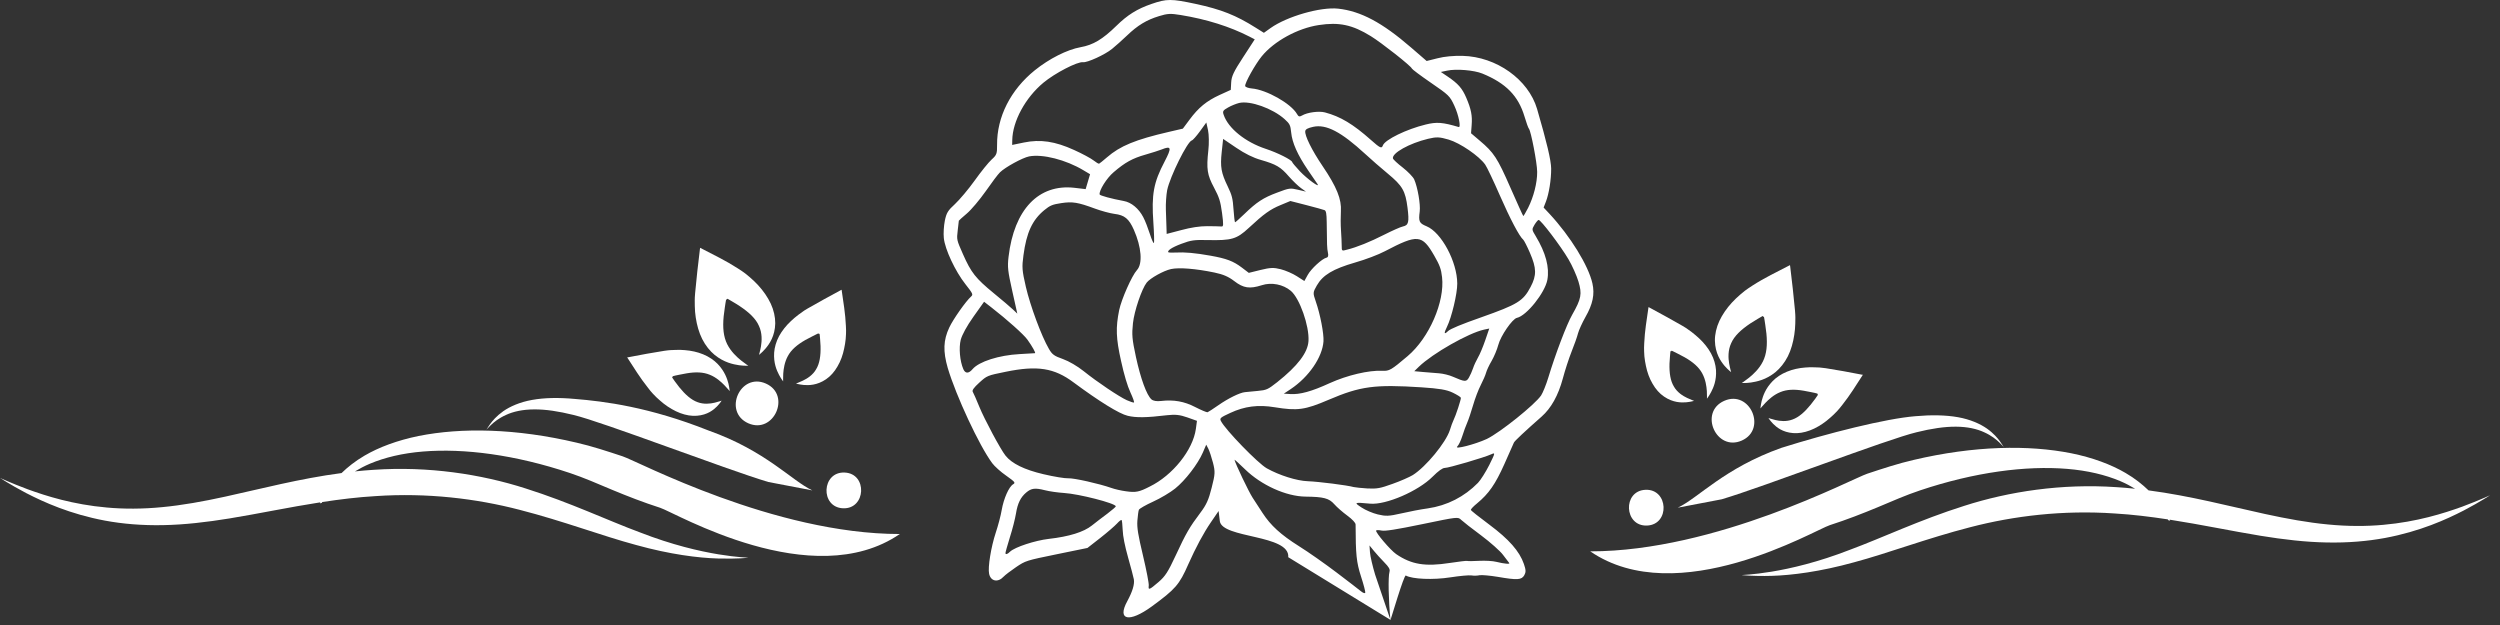
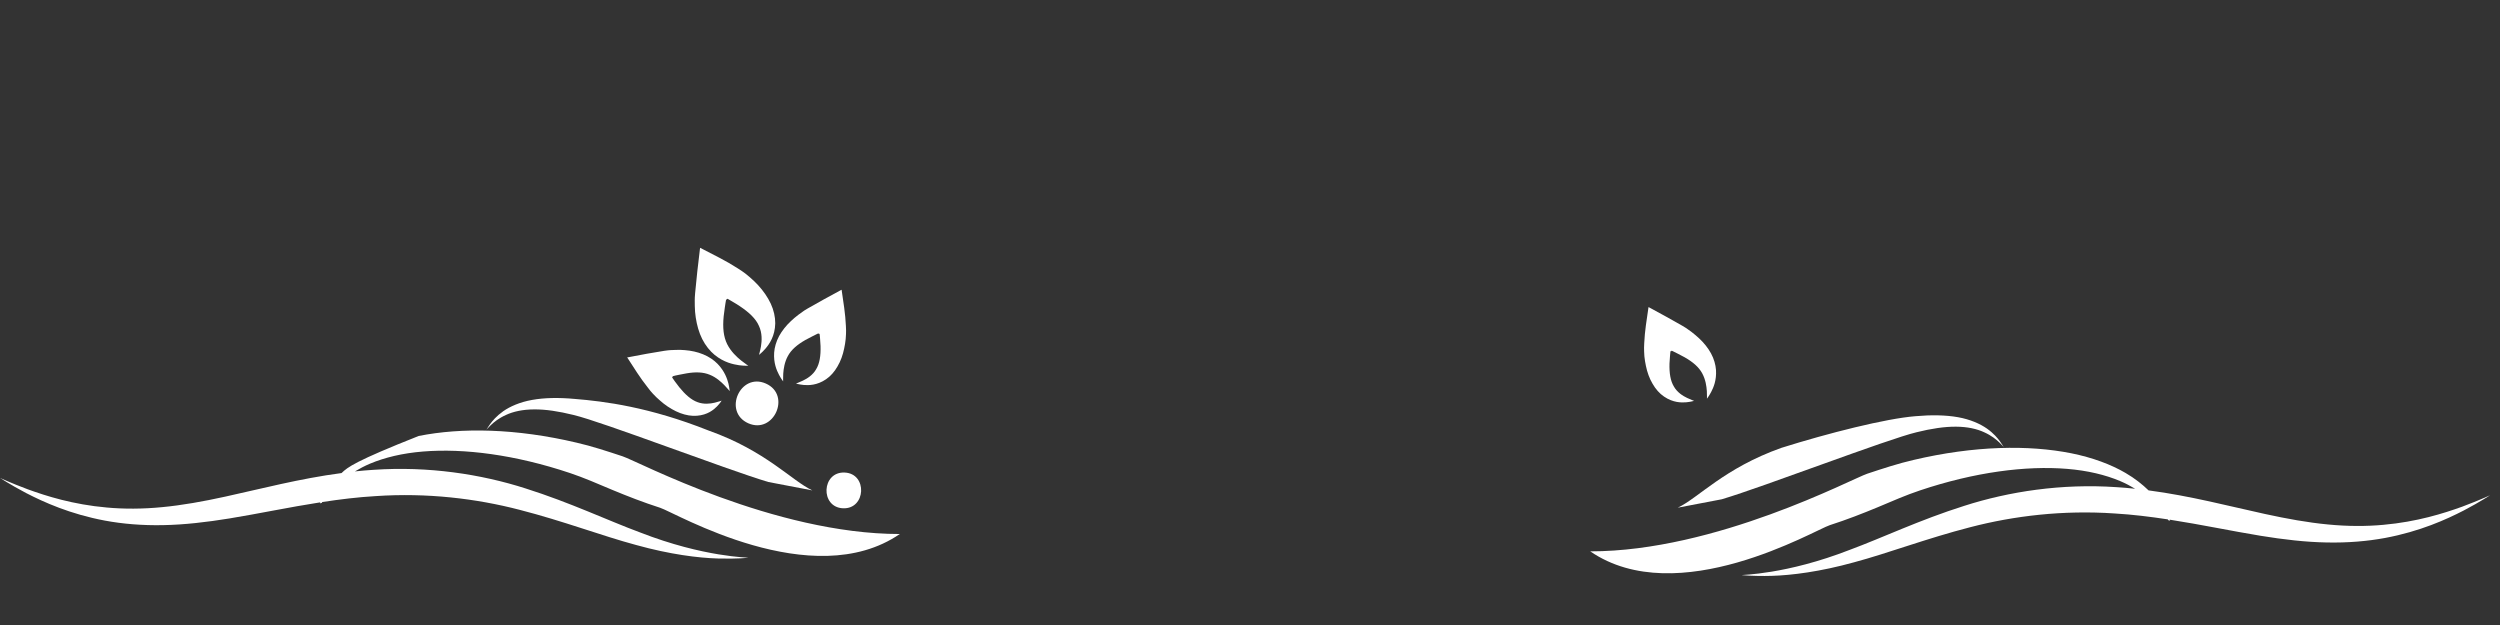
<svg xmlns="http://www.w3.org/2000/svg" width="204" height="51" viewBox="0 0 204 51" fill="none">
  <rect x="0" y="0" width="204" height="51" fill="#333333" stroke="none" />
-   <path d="M134.404 42.885C136.284 42.8 136.151 39.882 134.266 39.968C132.388 40.055 132.521 42.971 134.404 42.885Z" fill="white" />
  <path d="M194.47 42.827C193.086 42.953 191.572 42.955 189.957 42.796C188.336 42.643 186.618 42.334 184.808 41.938C181.921 41.308 178.75 40.467 175.322 40.015C174.818 39.529 174.213 39.041 173.452 38.598C172.27 37.904 170.769 37.343 169.024 36.988C165.531 36.292 161.101 36.365 156.14 37.533C154.907 37.815 153.588 38.25 152.373 38.653C151.14 39.057 140.03 44.991 129.763 44.991C136.903 49.883 148.106 43.235 149.317 42.851C150.696 42.408 151.982 41.904 153.213 41.394C154.459 40.869 155.53 40.399 156.659 40.022C161.152 38.514 165.336 37.986 168.667 38.259C170.341 38.394 171.802 38.749 172.993 39.25C173.45 39.443 173.849 39.658 174.226 39.882C173.718 39.827 173.204 39.782 172.687 39.751C168.239 39.447 163.944 40.104 160.298 41.272C156.641 42.425 153.592 43.887 150.956 44.862C145.707 46.907 142.094 46.894 142.116 46.931C142.119 46.92 142.99 47.036 144.593 46.989C146.186 46.943 148.521 46.654 151.286 45.885C154.058 45.144 157.231 43.929 160.792 43.015C164.343 42.093 168.345 41.612 172.545 41.898C174.022 41.984 175.468 42.164 176.889 42.381C176.907 42.408 176.923 42.43 176.94 42.456C176.987 42.468 177.036 42.472 177.085 42.485C177.071 42.461 177.058 42.432 177.047 42.405C179.615 42.805 182.09 43.33 184.467 43.72C186.341 44.026 188.157 44.237 189.871 44.266C191.585 44.301 193.188 44.164 194.619 43.898C197.484 43.363 199.63 42.383 201.045 41.654C202.462 40.911 203.185 40.407 203.189 40.414C203.187 40.405 202.391 40.795 200.907 41.348C199.426 41.882 197.235 42.583 194.47 42.827Z" fill="white" />
  <path d="M136.904 41.427C136.935 41.419 140.47 40.747 140.501 40.74C144.034 39.682 153.993 35.842 156.401 35.269C157.598 34.972 158.674 34.81 159.61 34.817C160.541 34.821 161.324 34.999 161.907 35.272C162.501 35.538 162.889 35.861 163.135 36.094C163.381 36.331 163.497 36.474 163.497 36.474C163.495 36.474 163.415 36.318 163.215 36.041C163.022 35.77 162.69 35.365 162.129 34.968C161.572 34.58 160.769 34.221 159.769 34.043C158.771 33.866 157.596 33.846 156.31 33.961C153.864 34.156 149.181 35.345 145.369 36.542C140.685 38.205 138.585 40.642 136.904 41.427Z" fill="white" />
-   <path d="M141.262 30.366C141.266 30.364 141.178 30.109 141.1 29.67C141.022 29.231 140.991 28.584 141.264 28.005C141.515 27.422 142.067 26.9 142.834 26.388C143.02 26.264 143.224 26.14 143.442 26.013L143.768 25.823C143.85 25.774 143.825 25.798 143.843 25.792L143.856 25.8C143.892 25.827 143.879 25.86 143.879 25.863C143.879 25.863 143.894 25.834 143.932 25.852C143.934 25.796 143.969 26.013 143.989 26.129L144.047 26.512C144.085 26.763 144.116 26.996 144.14 27.226C144.229 28.147 144.158 28.883 143.854 29.493C143.555 30.096 143.067 30.544 142.719 30.823C142.357 31.111 142.129 31.251 142.129 31.253C142.131 31.247 142.395 31.278 142.881 31.213C143.351 31.14 144.103 30.998 144.879 30.366C145.258 30.052 145.622 29.606 145.89 29.074C146.156 28.546 146.32 27.938 146.413 27.322C146.46 27.02 146.489 26.707 146.495 26.397C146.497 26.237 146.497 26.087 146.502 25.925C146.495 25.75 146.504 25.679 146.471 25.333C146.371 24.2 146.227 22.975 146.078 21.731L146.063 21.634C145.001 22.186 143.976 22.674 143.007 23.299L142.657 23.53C142.546 23.605 142.406 23.703 142.366 23.738C142.238 23.836 142.118 23.936 142 24.042C141.763 24.246 141.535 24.463 141.324 24.692C140.905 25.149 140.554 25.65 140.302 26.186C140.056 26.716 139.929 27.286 139.936 27.799C139.956 28.836 140.415 29.486 140.723 29.852C141.042 30.218 141.264 30.362 141.262 30.366Z" fill="white" />
  <path d="M134.182 29.074C134.208 29.342 134.253 29.608 134.308 29.863C134.413 30.375 134.59 30.876 134.847 31.309C135.096 31.75 135.424 32.118 135.785 32.36C136.519 32.863 137.207 32.861 137.61 32.826C138.027 32.783 138.233 32.706 138.236 32.71C138.238 32.706 138.02 32.637 137.67 32.471C137.324 32.309 136.858 32.018 136.59 31.542C136.304 31.076 136.209 30.44 136.231 29.652C136.238 29.455 136.253 29.249 136.273 29.043L136.302 28.723C136.315 28.643 136.32 28.672 136.324 28.657L136.333 28.65C136.368 28.637 136.386 28.663 136.386 28.663C136.386 28.663 136.375 28.639 136.404 28.621C136.366 28.586 136.535 28.677 136.617 28.714L136.918 28.865C137.116 28.963 137.297 29.056 137.47 29.156C138.153 29.546 138.63 29.961 138.901 30.466C139.178 30.972 139.253 31.531 139.278 31.912C139.3 32.309 139.284 32.533 139.287 32.533C139.282 32.529 139.431 32.364 139.626 31.994C139.819 31.626 140.08 31.038 140.025 30.185C139.994 29.765 139.865 29.289 139.621 28.841C139.38 28.399 139.045 27.98 138.655 27.617C138.468 27.437 138.258 27.268 138.049 27.102C137.945 27.025 137.832 26.945 137.723 26.867C137.599 26.781 137.557 26.743 137.295 26.592C136.455 26.104 135.528 25.605 134.588 25.093L134.519 25.058C134.373 26.069 134.211 27.025 134.169 28.005L134.155 28.368C134.155 28.475 134.157 28.628 134.16 28.672C134.162 28.805 134.175 28.941 134.182 29.074Z" fill="white" />
-   <path d="M144.646 31.1C144.052 31.71 143.857 32.325 143.753 32.715C143.662 33.112 143.653 33.331 143.648 33.329C143.651 33.336 143.793 33.149 144.061 32.87C144.327 32.593 144.744 32.207 145.274 31.996C145.808 31.774 146.427 31.752 147.181 31.883C147.374 31.912 147.565 31.95 147.775 31.996L148.086 32.061C148.174 32.083 148.354 32.129 148.307 32.129C148.321 32.16 148.294 32.174 148.294 32.174C148.296 32.172 148.325 32.163 148.338 32.194L148.345 32.205C148.341 32.218 148.361 32.2 148.314 32.262L148.13 32.529C148.008 32.697 147.879 32.857 147.757 33.016C147.263 33.624 146.78 34.05 146.267 34.232C145.76 34.425 145.23 34.36 144.87 34.274C144.507 34.187 144.303 34.105 144.305 34.107C144.305 34.103 144.405 34.291 144.686 34.582C144.957 34.855 145.453 35.274 146.318 35.34C146.74 35.376 147.223 35.298 147.689 35.121C148.157 34.946 148.613 34.675 149.03 34.351C149.234 34.187 149.434 34.014 149.629 33.83C149.731 33.733 149.822 33.637 149.913 33.54C149.944 33.506 150.046 33.396 150.115 33.311L150.341 33.028C150.953 32.26 151.459 31.435 152.011 30.581L151.931 30.573C150.917 30.375 149.913 30.189 148.975 30.045C148.693 30.005 148.638 30.007 148.485 29.989C148.356 29.983 148.232 29.974 148.097 29.974C147.84 29.958 147.58 29.965 147.316 29.989C146.795 30.027 146.283 30.138 145.815 30.331C145.347 30.519 144.939 30.797 144.646 31.1Z" fill="white" />
-   <path d="M142.129 35.95C144.22 35.019 142.788 31.781 140.697 32.708C138.601 33.635 140.042 36.873 142.129 35.95Z" fill="white" />
-   <path d="M47.049 36.121C42.091 34.952 37.66 34.879 34.165 35.575C32.42 35.932 30.919 36.493 29.737 37.185C28.979 37.629 28.371 38.117 27.87 38.602C24.439 39.054 21.27 39.895 18.381 40.525C16.572 40.922 14.853 41.23 13.232 41.383C11.615 41.542 10.101 41.54 8.719 41.414C5.954 41.172 3.763 40.471 2.282 39.933C0.798 39.38 0 38.99 0 38.999C0.004 38.99 0.727 39.496 2.144 40.239C3.559 40.968 5.708 41.948 8.571 42.483C10.001 42.749 11.604 42.886 13.318 42.851C15.033 42.82 16.846 42.611 18.723 42.305C21.1 41.917 23.575 41.389 26.14 40.99C26.129 41.017 26.116 41.046 26.105 41.07C26.151 41.059 26.2 41.053 26.249 41.041C26.264 41.015 26.282 40.993 26.298 40.966C27.721 40.749 29.167 40.569 30.642 40.483C34.844 40.197 38.846 40.678 42.395 41.6C45.956 42.514 49.129 43.727 51.901 44.47C54.666 45.241 57.001 45.53 58.594 45.574C60.197 45.62 61.068 45.508 61.071 45.516C61.093 45.479 57.48 45.492 52.231 43.447C49.595 42.472 46.546 41.013 42.889 39.857C39.246 38.689 34.948 38.032 30.5 38.336C29.983 38.367 29.469 38.414 28.961 38.467C29.338 38.243 29.737 38.028 30.194 37.835C31.385 37.334 32.846 36.979 34.52 36.844C37.853 36.571 42.035 37.099 46.528 38.606C47.657 38.986 48.728 39.454 49.974 39.979C51.203 40.489 52.491 40.993 53.87 41.436C55.081 41.82 66.284 48.468 73.424 43.576C63.155 43.576 52.045 37.642 50.812 37.238C49.604 36.837 48.284 36.402 47.049 36.121Z" fill="white" />
+   <path d="M47.049 36.121C42.091 34.952 37.66 34.879 34.165 35.575C28.979 37.629 28.371 38.117 27.87 38.602C24.439 39.054 21.27 39.895 18.381 40.525C16.572 40.922 14.853 41.23 13.232 41.383C11.615 41.542 10.101 41.54 8.719 41.414C5.954 41.172 3.763 40.471 2.282 39.933C0.798 39.38 0 38.99 0 38.999C0.004 38.99 0.727 39.496 2.144 40.239C3.559 40.968 5.708 41.948 8.571 42.483C10.001 42.749 11.604 42.886 13.318 42.851C15.033 42.82 16.846 42.611 18.723 42.305C21.1 41.917 23.575 41.389 26.14 40.99C26.129 41.017 26.116 41.046 26.105 41.07C26.151 41.059 26.2 41.053 26.249 41.041C26.264 41.015 26.282 40.993 26.298 40.966C27.721 40.749 29.167 40.569 30.642 40.483C34.844 40.197 38.846 40.678 42.395 41.6C45.956 42.514 49.129 43.727 51.901 44.47C54.666 45.241 57.001 45.53 58.594 45.574C60.197 45.62 61.068 45.508 61.071 45.516C61.093 45.479 57.48 45.492 52.231 43.447C49.595 42.472 46.546 41.013 42.889 39.857C39.246 38.689 34.948 38.032 30.5 38.336C29.983 38.367 29.469 38.414 28.961 38.467C29.338 38.243 29.737 38.028 30.194 37.835C31.385 37.334 32.846 36.979 34.52 36.844C37.853 36.571 42.035 37.099 46.528 38.606C47.657 38.986 48.728 39.454 49.974 39.979C51.203 40.489 52.491 40.993 53.87 41.436C55.081 41.82 66.284 48.468 73.424 43.576C63.155 43.576 52.045 37.642 50.812 37.238C49.604 36.837 48.284 36.402 47.049 36.121Z" fill="white" />
  <path d="M40.057 34.684C40.303 34.451 40.694 34.127 41.285 33.861C41.869 33.586 42.649 33.411 43.583 33.407C44.517 33.398 45.594 33.562 46.792 33.859C49.202 34.431 59.159 38.272 62.691 39.33C62.722 39.339 66.257 40.011 66.288 40.017C64.607 39.232 62.507 36.795 57.822 35.132C52.99 33.212 49.326 32.746 46.88 32.551C45.592 32.433 44.417 32.453 43.421 32.633C42.423 32.81 41.618 33.169 41.062 33.557C40.501 33.955 40.168 34.36 39.975 34.631C39.778 34.906 39.696 35.063 39.693 35.063C39.698 35.063 39.811 34.919 40.057 34.684Z" fill="white" />
  <path d="M56.773 25.911C56.867 26.528 57.033 27.135 57.299 27.663C57.565 28.195 57.931 28.643 58.31 28.956C59.086 29.588 59.838 29.73 60.308 29.803C60.796 29.867 61.06 29.836 61.062 29.843C61.062 29.839 60.834 29.699 60.472 29.413C60.124 29.133 59.639 28.686 59.337 28.082C59.035 27.473 58.962 26.736 59.051 25.816C59.075 25.585 59.104 25.352 59.144 25.102L59.202 24.718C59.222 24.605 59.257 24.386 59.259 24.441C59.297 24.423 59.315 24.452 59.315 24.452C59.315 24.45 59.301 24.417 59.337 24.39L59.35 24.381C59.366 24.388 59.344 24.363 59.426 24.412L59.752 24.603C59.969 24.729 60.175 24.854 60.359 24.978C61.129 25.488 61.679 26.011 61.929 26.594C62.204 27.173 62.171 27.821 62.096 28.26C62.018 28.699 61.929 28.956 61.934 28.956C61.931 28.952 62.153 28.807 62.47 28.439C62.779 28.073 63.24 27.424 63.26 26.386C63.264 25.874 63.14 25.304 62.892 24.774C62.639 24.237 62.288 23.736 61.869 23.279C61.659 23.049 61.43 22.833 61.193 22.629C61.073 22.523 60.953 22.423 60.827 22.326C60.787 22.29 60.645 22.193 60.537 22.117L60.184 21.887C59.217 21.263 58.193 20.773 57.13 20.221L57.115 20.319C56.964 21.563 56.822 22.787 56.722 23.92C56.689 24.266 56.698 24.337 56.691 24.512C56.694 24.674 56.696 24.825 56.696 24.984C56.7 25.295 56.727 25.608 56.773 25.911Z" fill="white" />
  <path d="M63.566 30.582C63.761 30.952 63.907 31.116 63.905 31.12C63.907 31.12 63.892 30.894 63.912 30.5C63.938 30.118 64.012 29.559 64.289 29.054C64.559 28.548 65.036 28.134 65.719 27.743C65.892 27.643 66.074 27.55 66.271 27.453L66.571 27.302C66.653 27.264 66.821 27.173 66.786 27.209C66.815 27.227 66.803 27.251 66.803 27.251C66.803 27.251 66.823 27.222 66.857 27.238L66.866 27.244C66.872 27.26 66.874 27.231 66.888 27.311L66.917 27.63C66.934 27.839 66.952 28.045 66.957 28.24C66.979 29.027 66.883 29.664 66.597 30.129C66.329 30.606 65.861 30.897 65.517 31.058C65.167 31.227 64.947 31.296 64.952 31.298C64.954 31.294 65.162 31.371 65.579 31.413C65.981 31.447 66.666 31.451 67.404 30.948C67.764 30.706 68.092 30.34 68.343 29.896C68.6 29.464 68.777 28.963 68.881 28.451C68.939 28.193 68.981 27.927 69.008 27.661C69.014 27.528 69.028 27.393 69.034 27.258C69.037 27.213 69.039 27.06 69.039 26.954L69.025 26.59C68.983 25.612 68.822 24.654 68.675 23.643L68.606 23.678C67.666 24.189 66.737 24.69 65.897 25.178C65.637 25.328 65.595 25.364 65.471 25.453C65.362 25.528 65.249 25.608 65.145 25.688C64.934 25.852 64.726 26.02 64.539 26.202C64.149 26.566 63.814 26.987 63.573 27.426C63.331 27.876 63.202 28.353 63.171 28.77C63.114 29.626 63.375 30.216 63.566 30.582Z" fill="white" />
  <path d="M53.073 31.896C53.142 31.978 53.246 32.092 53.275 32.125C53.368 32.222 53.456 32.318 53.558 32.415C53.754 32.599 53.955 32.772 54.157 32.936C54.576 33.26 55.031 33.528 55.499 33.706C55.964 33.883 56.448 33.963 56.871 33.925C57.734 33.859 58.233 33.44 58.503 33.167C58.785 32.876 58.885 32.69 58.885 32.692C58.887 32.69 58.683 32.772 58.319 32.859C57.96 32.945 57.432 33.01 56.922 32.817C56.41 32.635 55.927 32.209 55.432 31.601C55.31 31.442 55.182 31.282 55.062 31.113L54.878 30.847C54.831 30.788 54.853 30.805 54.847 30.79L54.853 30.779C54.867 30.748 54.895 30.759 54.898 30.759C54.898 30.759 54.871 30.745 54.885 30.714C54.838 30.714 55.017 30.668 55.106 30.646L55.417 30.581C55.625 30.535 55.818 30.497 56.011 30.468C56.765 30.337 57.384 30.36 57.918 30.581C58.448 30.792 58.865 31.178 59.131 31.455C59.399 31.734 59.541 31.921 59.544 31.914C59.539 31.916 59.532 31.697 59.441 31.3C59.337 30.91 59.14 30.295 58.548 29.685C58.255 29.384 57.847 29.104 57.375 28.912C56.907 28.719 56.395 28.61 55.873 28.57C55.61 28.546 55.35 28.539 55.093 28.555C54.958 28.555 54.831 28.563 54.705 28.57C54.554 28.585 54.496 28.583 54.215 28.625C53.277 28.77 52.272 28.956 51.259 29.153L51.177 29.162C51.731 30.018 52.237 30.841 52.849 31.608L53.073 31.896Z" fill="white" />
  <path d="M62.494 31.298C60.401 30.371 58.968 33.608 61.061 34.54C63.148 35.462 64.587 32.225 62.494 31.298Z" fill="white" />
  <path d="M68.926 38.56C67.039 38.474 66.908 41.39 68.788 41.476C70.671 41.56 70.804 38.642 68.926 38.56Z" fill="white" />
-   <path d="M89.237 13.092C89.032 12.928 88.317 12.542 87.644 12.238C86.092 11.531 84.893 11.351 83.546 11.63L82.593 11.827L82.601 11.433C82.626 9.897 83.669 7.975 85.139 6.751C86.075 5.971 87.931 5.01 88.375 5.076C88.712 5.125 90.157 4.468 90.74 3.992C91.036 3.753 91.586 3.261 91.964 2.899C92.827 2.07 93.558 1.626 94.584 1.314C95.266 1.101 95.529 1.092 96.334 1.224C98.453 1.569 100.358 2.168 101.96 2.99L102.387 3.211L101.442 4.665C100.662 5.856 100.49 6.234 100.465 6.727L100.432 7.334L99.529 7.745C98.453 8.238 97.796 8.78 97.065 9.766L96.522 10.496L95.389 10.759C92.646 11.392 91.397 11.909 90.322 12.845C90.018 13.108 89.73 13.338 89.689 13.355C89.648 13.379 89.443 13.256 89.237 13.092ZM111.873 11.425C110.411 10.127 109.384 9.511 108.12 9.174C107.627 9.043 106.682 9.166 106.239 9.429C106.042 9.544 105.951 9.519 105.836 9.306C105.352 8.451 103.34 7.318 102.149 7.219C101.869 7.195 101.623 7.104 101.607 7.022C101.557 6.801 102.42 5.256 102.954 4.599C103.964 3.359 105.886 2.308 107.61 2.045C109.269 1.79 110.354 2.02 111.857 2.949C112.727 3.482 115.167 5.404 115.208 5.593C115.224 5.651 115.922 6.176 116.76 6.751C118.23 7.762 118.304 7.827 118.674 8.624C119.027 9.38 119.232 10.431 119.027 10.365C117.721 9.979 117.245 9.938 116.341 10.16C114.781 10.538 113.007 11.4 112.842 11.868C112.744 12.147 112.612 12.082 111.873 11.425ZM106.075 13.979C105.738 13.617 105.45 13.281 105.442 13.223C105.401 13.043 104.243 12.46 103.29 12.147C101.615 11.597 100.218 10.464 99.849 9.363C99.75 9.076 99.8 9.002 100.21 8.772C100.465 8.624 100.876 8.46 101.114 8.402C102.001 8.189 103.849 8.846 104.826 9.724C105.245 10.102 105.302 10.217 105.36 10.809C105.442 11.655 105.886 12.64 106.723 13.872C107.093 14.406 107.438 14.923 107.504 15.014C107.75 15.392 106.658 14.595 106.075 13.979ZM100.654 17.075C100.596 16.188 100.522 15.917 100.186 15.219C99.644 14.102 99.561 13.626 99.693 12.394L99.808 11.334L100.876 12.057C101.574 12.533 102.272 12.878 102.888 13.051C104.136 13.412 104.498 13.617 105.179 14.406C105.5 14.767 105.943 15.194 106.165 15.351L106.567 15.638L105.91 15.482C105.278 15.334 105.204 15.342 104.227 15.712C103.077 16.139 102.551 16.484 101.524 17.478C101.138 17.847 100.802 18.151 100.785 18.135C100.744 18.118 100.695 17.642 100.654 17.075ZM98.502 18.455C97.894 18.455 97.18 18.562 96.391 18.776L95.2 19.088L95.184 18.554C95.176 18.258 95.151 17.609 95.135 17.116C95.118 16.615 95.167 15.901 95.241 15.515C95.471 14.406 96.892 11.54 97.254 11.457C97.336 11.441 97.631 11.104 97.919 10.71L98.436 9.996L98.576 10.628C98.65 10.981 98.666 11.72 98.6 12.271C98.436 13.798 98.502 14.258 99.069 15.318C99.487 16.106 99.586 16.41 99.718 17.379C99.849 18.365 99.841 18.513 99.652 18.48C99.52 18.472 99.011 18.455 98.502 18.455ZM93.287 17.716C92.925 17.018 92.317 16.509 91.701 16.402C90.708 16.221 89.747 15.958 89.73 15.868C89.665 15.564 90.305 14.529 90.872 14.053C91.8 13.256 92.408 12.919 93.475 12.616C93.993 12.468 94.584 12.279 94.79 12.197C95.586 11.876 95.627 12.041 95.036 13.174C94.132 14.891 93.952 15.851 94.116 18.184C94.174 18.997 94.19 19.736 94.165 19.819C94.132 19.901 93.985 19.58 93.837 19.112C93.681 18.628 93.443 18.003 93.287 17.716ZM81.09 23.925C79.612 22.71 79.25 22.258 78.577 20.738C78.059 19.564 78.059 19.564 78.15 18.8C78.199 18.381 78.24 18.02 78.24 18.012C78.24 17.995 78.527 17.732 78.889 17.428C79.25 17.125 79.94 16.303 80.433 15.605C80.917 14.907 81.443 14.209 81.599 14.061C82.026 13.642 83.439 12.87 83.973 12.763C85.073 12.55 86.971 13.034 88.4 13.889L88.95 14.217L88.769 14.825L88.589 15.433L87.685 15.326C84.753 14.989 82.749 17.092 82.297 20.96C82.199 21.79 82.24 22.118 82.601 23.744L83.012 25.592L82.667 25.264C82.47 25.075 81.763 24.475 81.09 23.925ZM109.483 20.065C109.483 19.827 109.458 19.268 109.426 18.808C109.393 18.348 109.393 17.65 109.417 17.24C109.483 16.27 109.081 15.26 107.923 13.552C107.044 12.254 106.452 11.055 106.51 10.694C106.534 10.546 106.715 10.447 107.159 10.349C108.218 10.119 109.434 10.751 111.405 12.566C111.857 12.985 112.686 13.708 113.253 14.176C114.444 15.162 114.682 15.581 114.854 16.952C115.002 18.135 114.937 18.381 114.477 18.48C114.28 18.521 113.598 18.825 112.949 19.153C111.799 19.736 110.731 20.172 109.902 20.377C109.491 20.492 109.483 20.484 109.483 20.065ZM123.248 15.309C122.189 12.887 121.901 12.451 120.743 11.474L120.037 10.874L120.086 10.226C120.152 9.437 120.045 8.903 119.643 7.967C119.314 7.203 118.986 6.825 118.123 6.242L117.573 5.872L118.074 5.766C118.821 5.601 120.283 5.725 120.965 6.004C122.887 6.792 123.897 7.827 124.398 9.503C124.546 10.004 124.71 10.455 124.76 10.505C124.924 10.677 125.433 13.314 125.433 14.028C125.441 14.915 125.146 16.057 124.694 16.96C124.497 17.338 124.324 17.642 124.3 17.626C124.267 17.601 123.799 16.558 123.248 15.309ZM104.514 21.97C103.931 21.823 103.668 21.831 102.863 22.028L101.902 22.266L101.352 21.847C100.637 21.305 100.095 21.1 98.765 20.862C97.516 20.64 96.687 20.566 95.948 20.607C95.66 20.623 95.397 20.615 95.365 20.599C95.176 20.484 95.611 20.188 96.408 19.892C97.196 19.597 97.442 19.564 98.551 19.589C100.506 19.63 100.908 19.515 101.886 18.611C103.142 17.445 103.643 17.084 104.506 16.73L105.294 16.402L106.608 16.739C107.331 16.927 107.996 17.108 108.087 17.149C108.21 17.207 108.251 17.445 108.259 18.102C108.276 20.007 108.284 20.262 108.358 20.615C108.415 20.862 108.374 20.993 108.243 21.026C107.89 21.1 106.978 21.938 106.707 22.439L106.436 22.931L105.82 22.537C105.491 22.324 104.9 22.069 104.514 21.97ZM78.609 30.126C78.322 29.461 78.232 28.377 78.396 27.728C78.503 27.325 78.889 26.611 79.431 25.847L80.301 24.623L80.885 25.075C82.166 26.069 83.546 27.301 83.841 27.72C84.236 28.27 84.531 28.804 84.457 28.82C84.424 28.828 83.858 28.861 83.201 28.894C81.517 28.985 79.891 29.502 79.365 30.118C79.045 30.496 78.774 30.496 78.609 30.126ZM118.074 26.668C118.452 25.904 118.92 23.958 118.912 23.137C118.904 21.363 117.622 18.964 116.407 18.463C115.807 18.217 115.742 18.077 115.848 17.264C115.922 16.681 115.684 15.293 115.397 14.636C115.306 14.439 114.887 14.004 114.468 13.675C114.041 13.347 113.68 13.01 113.664 12.928C113.573 12.492 115.002 11.696 116.53 11.326C117.228 11.162 117.45 11.17 118.214 11.392C119.15 11.671 120.702 12.73 121.195 13.437C121.335 13.634 121.869 14.759 122.378 15.925C123.232 17.872 123.979 19.293 124.3 19.564C124.365 19.621 124.612 20.098 124.842 20.632C125.384 21.888 125.4 22.463 124.891 23.424C124.291 24.566 123.832 24.845 120.883 25.888C119.24 26.463 118.337 26.841 118.164 27.013C117.836 27.334 117.803 27.21 118.074 26.668ZM91.948 32.656C91.315 32.368 89.525 31.169 88.433 30.29C87.907 29.872 87.233 29.477 86.732 29.297C86.026 29.05 85.853 28.927 85.591 28.467C84.983 27.432 84.063 24.935 83.71 23.408C83.398 22.052 83.381 21.806 83.513 20.837C83.759 18.981 84.236 17.954 85.213 17.149C85.681 16.763 85.886 16.681 86.601 16.574C87.521 16.435 87.956 16.509 89.336 17.018C89.845 17.207 90.568 17.404 90.938 17.453C91.767 17.552 92.12 17.847 92.523 18.751C93.147 20.163 93.254 21.519 92.777 22.036C92.358 22.496 91.513 24.41 91.324 25.305C91.036 26.726 91.061 27.596 91.48 29.461C91.718 30.553 92.005 31.522 92.243 32.023C92.449 32.467 92.58 32.837 92.531 32.845C92.465 32.861 92.211 32.771 91.948 32.656ZM97.525 33.214C96.638 32.754 95.775 32.598 94.732 32.721C94.387 32.763 94.1 32.713 93.96 32.59C93.566 32.245 93.073 30.882 92.695 29.141C92.375 27.654 92.35 27.317 92.449 26.373C92.555 25.379 93.163 23.58 93.574 23.055C93.862 22.693 94.954 22.085 95.562 21.954C96.219 21.814 97.574 21.921 99.11 22.241C99.816 22.389 100.251 22.578 100.72 22.94C101.467 23.515 101.976 23.588 102.954 23.276C103.75 23.014 104.703 23.202 105.335 23.736C106.05 24.344 106.847 26.595 106.773 27.826C106.715 28.779 105.886 29.863 104.218 31.186C103.455 31.785 103.348 31.834 102.625 31.9C102.198 31.941 101.73 31.982 101.59 31.999C101.163 32.04 100.202 32.516 99.405 33.075C98.995 33.362 98.6 33.617 98.535 33.641C98.453 33.65 98.009 33.461 97.525 33.214ZM105.294 32.155L104.76 32.122L105.319 31.752C106.797 30.767 107.906 29.149 107.996 27.859C108.037 27.235 107.734 25.65 107.364 24.59C107.126 23.901 107.126 23.868 107.454 23.293C107.947 22.439 108.768 21.946 110.584 21.42C111.421 21.182 112.481 20.779 113.007 20.5C115.692 19.096 116.037 19.129 117.039 20.87C117.483 21.642 117.598 21.954 117.672 22.619C117.902 24.623 116.62 27.572 114.863 29.058C113.508 30.208 113.368 30.282 112.793 30.258C111.692 30.2 109.935 30.619 108.514 31.26C107.035 31.941 106.075 32.204 105.294 32.155ZM118.559 30.742C118.271 30.611 117.762 30.488 117.442 30.463C117.121 30.438 116.53 30.389 116.128 30.356L115.405 30.29L115.783 29.921C116.908 28.837 119.823 27.178 121.097 26.898L121.524 26.808L121.195 27.769C121.014 28.295 120.752 28.927 120.604 29.173C120.464 29.42 120.275 29.814 120.201 30.052C120.119 30.29 119.971 30.627 119.865 30.808C119.651 31.177 119.544 31.169 118.559 30.742ZM91.882 40.089C91.496 40.039 90.962 39.916 90.691 39.818C89.689 39.465 87.636 39.005 87.176 39.029C86.913 39.046 86.001 38.898 85.139 38.693C83.595 38.331 82.568 37.83 82.051 37.181C81.648 36.68 80.326 34.208 79.915 33.198C79.685 32.623 79.439 32.081 79.382 31.982C79.299 31.859 79.455 31.637 79.907 31.227C80.54 30.652 80.556 30.644 82.051 30.34C84.646 29.806 86.018 30.019 87.611 31.21C89.697 32.754 91.324 33.765 92.022 33.929C92.703 34.093 93.549 34.085 95.249 33.88C95.906 33.806 96.276 33.847 96.884 34.06L97.672 34.34L97.582 35.005C97.344 36.721 95.685 38.791 93.82 39.703C92.958 40.146 92.679 40.204 91.882 40.089ZM118.92 36.426C119.027 36.327 119.207 35.949 119.322 35.588C119.437 35.218 119.618 34.726 119.725 34.487C119.832 34.249 120.045 33.609 120.201 33.075C120.357 32.533 120.637 31.793 120.825 31.432C121.014 31.062 121.212 30.611 121.261 30.422C121.31 30.233 121.515 29.789 121.721 29.444C121.918 29.099 122.164 28.516 122.263 28.139C122.452 27.408 123.413 26.011 123.782 25.937C124.571 25.765 126.066 23.892 126.263 22.841C126.452 21.814 126.131 20.623 125.318 19.276C124.99 18.734 124.99 18.726 125.211 18.348C125.335 18.143 125.491 17.954 125.548 17.946C125.712 17.913 127.347 20.065 127.987 21.157C128.291 21.666 128.653 22.488 128.801 22.972C129.104 23.991 129.039 24.369 128.291 25.683C127.848 26.455 126.92 28.894 126.345 30.8C126.164 31.399 125.893 32.056 125.753 32.27C125.244 33.017 122.435 35.276 121.327 35.818C120.39 36.253 118.6 36.721 118.92 36.426ZM82.043 45.148C82.034 45.099 82.199 44.516 82.404 43.85C82.618 43.185 82.839 42.306 82.905 41.896C83.036 41.074 83.283 40.573 83.743 40.187C84.162 39.834 84.466 39.801 85.246 39.998C85.615 40.097 86.338 40.196 86.831 40.228C88.03 40.302 90.995 41.058 91.052 41.313C91.061 41.354 90.749 41.617 90.363 41.912C89.977 42.2 89.402 42.635 89.098 42.881C88.433 43.415 87.242 43.785 85.574 43.974C84.457 44.105 82.831 44.639 82.429 45.008C82.215 45.222 82.076 45.263 82.043 45.148ZM110.46 39.744C109.943 39.596 107.602 39.3 106.707 39.267C105.82 39.235 104.399 38.791 103.372 38.216C102.65 37.814 99.989 35.071 99.627 34.356C99.512 34.126 99.578 34.069 100.399 33.691C101.565 33.149 102.666 33.009 104.013 33.231C105.877 33.535 106.477 33.453 108.415 32.623C111.011 31.514 112.169 31.358 115.988 31.605C117.458 31.703 118.049 31.802 118.542 32.04C118.895 32.212 119.191 32.393 119.207 32.459C119.232 32.574 118.789 33.929 118.608 34.282C118.542 34.405 118.411 34.767 118.312 35.087C117.992 36.105 116.349 38.101 115.282 38.767C115.011 38.931 114.271 39.259 113.639 39.481C112.612 39.851 112.382 39.892 111.594 39.859C111.109 39.826 110.592 39.777 110.46 39.744ZM114.337 41.896C113.327 42.126 113.089 42.134 112.432 41.978C112.013 41.879 111.421 41.625 111.101 41.411C110.46 40.992 110.485 40.976 111.807 41.099C113.089 41.214 115.725 40.081 116.9 38.898C117.376 38.422 117.713 38.183 117.893 38.183C118.189 38.191 121.129 37.329 121.696 37.066C122.025 36.919 122.016 36.951 121.524 37.945C121.236 38.512 120.825 39.169 120.604 39.399C119.495 40.532 118.09 41.255 116.505 41.485C115.947 41.559 114.969 41.748 114.337 41.896ZM93.738 47.785C93.763 47.62 93.549 46.52 93.27 45.345C92.868 43.653 92.769 43.062 92.81 42.487C92.843 42.093 92.892 41.69 92.933 41.6C92.966 41.51 93.492 41.206 94.091 40.935C94.691 40.664 95.504 40.179 95.89 39.867C96.72 39.202 97.746 37.863 98.149 36.935L98.428 36.286L98.6 36.615C98.691 36.795 98.863 37.313 98.978 37.756C99.167 38.495 99.159 38.676 98.871 39.801C98.625 40.787 98.436 41.198 97.952 41.838C97.073 43.005 96.777 43.514 95.939 45.321C95.315 46.668 95.077 47.029 94.543 47.489C93.779 48.146 93.689 48.179 93.738 47.785ZM109.064 46.717C108.144 46.019 106.756 45.041 105.992 44.565C104.506 43.629 103.684 42.873 103.027 41.863C102.806 41.518 102.436 40.951 102.214 40.614C101.894 40.122 100.802 37.838 100.736 37.518C100.728 37.477 101.114 37.83 101.598 38.298C102.921 39.588 104.949 40.508 106.534 40.524C108.013 40.541 108.448 40.656 108.875 41.14C109.089 41.386 109.573 41.805 109.943 42.076C110.345 42.372 110.616 42.66 110.616 42.799C110.625 45.263 110.682 45.871 111.06 47.045C111.274 47.703 111.43 48.302 111.405 48.368C111.38 48.442 111.224 48.384 111.052 48.245C110.887 48.105 109.992 47.423 109.064 46.717ZM122.099 45.846C121.819 45.772 121.195 45.739 120.711 45.764C120.226 45.789 119.782 45.797 119.725 45.772C119.667 45.748 119.027 45.83 118.304 45.937C116.3 46.249 115.175 46.068 113.926 45.214C113.45 44.885 112.21 43.423 112.292 43.292C112.325 43.243 112.522 43.251 112.727 43.292C112.998 43.358 113.935 43.21 116.037 42.775C118.969 42.167 118.969 42.167 119.232 42.421C119.38 42.561 120.111 43.136 120.867 43.694C121.614 44.253 122.419 44.968 122.649 45.28C122.879 45.592 123.109 45.887 123.15 45.937C123.265 46.052 122.756 46.011 122.099 45.846ZM112.21 46.889C112.004 46.208 111.816 45.403 111.791 45.082L111.75 44.508L112.103 44.943C112.3 45.181 112.678 45.608 112.957 45.887C113.335 46.273 113.442 46.454 113.384 46.651C113.261 47.087 113.302 48.975 113.458 50.577L112.21 46.889ZM106.083 45.904L107.068 46.7L106.083 45.904ZM104.358 44.935L105.097 45.444L104.358 44.935ZM113.466 50.585C113.491 50.553 114.567 46.881 114.715 46.963C115.241 47.259 116.941 47.333 118.353 47.111C119.101 46.996 119.873 46.922 120.07 46.955C120.259 46.988 120.554 46.98 120.727 46.939C120.899 46.906 121.565 46.963 122.214 47.07C123.823 47.349 124.16 47.325 124.382 46.939C124.521 46.692 124.521 46.511 124.349 46.019C123.988 44.976 123.133 44.007 121.524 42.807C120.711 42.2 120.029 41.666 120.021 41.608C120.012 41.551 120.234 41.313 120.53 41.074C121.483 40.286 122.016 39.522 122.756 37.871C123.158 36.976 123.511 36.188 123.536 36.114C123.585 35.99 124.415 35.21 125.795 33.995C126.575 33.305 127.15 32.278 127.528 30.882C127.7 30.233 128.02 29.247 128.242 28.689C128.464 28.139 128.702 27.465 128.768 27.194C128.842 26.923 129.113 26.332 129.367 25.88C129.975 24.82 130.139 24.015 129.942 23.128C129.614 21.666 128.143 19.285 126.452 17.461L125.959 16.936L126.148 16.451C126.394 15.819 126.583 14.644 126.575 13.749C126.567 13.084 126.222 11.622 125.425 8.887C124.719 6.488 122.107 4.624 119.347 4.558C118.608 4.542 117.869 4.608 117.302 4.755L116.415 4.977L115.142 3.877C112.777 1.832 111.044 0.912 109.196 0.706C107.758 0.55 105.015 1.339 103.676 2.291L103.134 2.678L102.477 2.267C100.851 1.24 99.66 0.772 97.574 0.32C95.57 -0.107 95.208 -0.107 93.968 0.32C92.794 0.723 92.005 1.216 91.094 2.111C89.977 3.203 89.204 3.671 88.17 3.852C87.077 4.049 85.615 4.788 84.433 5.741C82.462 7.334 81.344 9.544 81.361 11.819C81.369 12.542 81.328 12.648 80.917 13.018C80.671 13.24 80.047 14.012 79.538 14.726C79.028 15.441 78.297 16.303 77.928 16.648C77.345 17.182 77.23 17.371 77.098 18.012C77.016 18.422 76.975 19.055 77.016 19.424C77.106 20.344 77.952 22.143 78.782 23.194C79.382 23.958 79.423 24.032 79.242 24.196C78.815 24.574 77.78 26.044 77.46 26.726C76.975 27.761 76.942 28.656 77.336 30.028C78.01 32.294 79.907 36.376 80.967 37.797C81.156 38.052 81.665 38.512 82.108 38.816C82.823 39.325 82.88 39.391 82.675 39.514C82.33 39.711 81.903 40.68 81.739 41.617C81.665 42.068 81.443 42.898 81.254 43.464C80.868 44.631 80.597 46.306 80.712 46.824C80.844 47.44 81.435 47.555 81.895 47.054C82.018 46.922 82.47 46.577 82.905 46.282C83.685 45.756 83.726 45.739 86.215 45.23L88.736 44.713L89.788 43.892C90.363 43.44 90.97 42.914 91.143 42.725C91.315 42.536 91.48 42.405 91.521 42.43C91.553 42.454 91.595 42.824 91.611 43.243C91.627 43.744 91.784 44.54 92.055 45.501C92.284 46.314 92.498 47.119 92.523 47.275C92.588 47.686 92.416 48.261 91.981 49.066C91.135 50.618 92.137 50.832 93.976 49.493C95.915 48.072 96.227 47.727 96.966 46.043C97.582 44.664 98.206 43.497 98.814 42.61L99.438 41.699L99.537 42.52C99.709 43.949 105.27 43.604 105.122 45.468" fill="white" />
</svg>